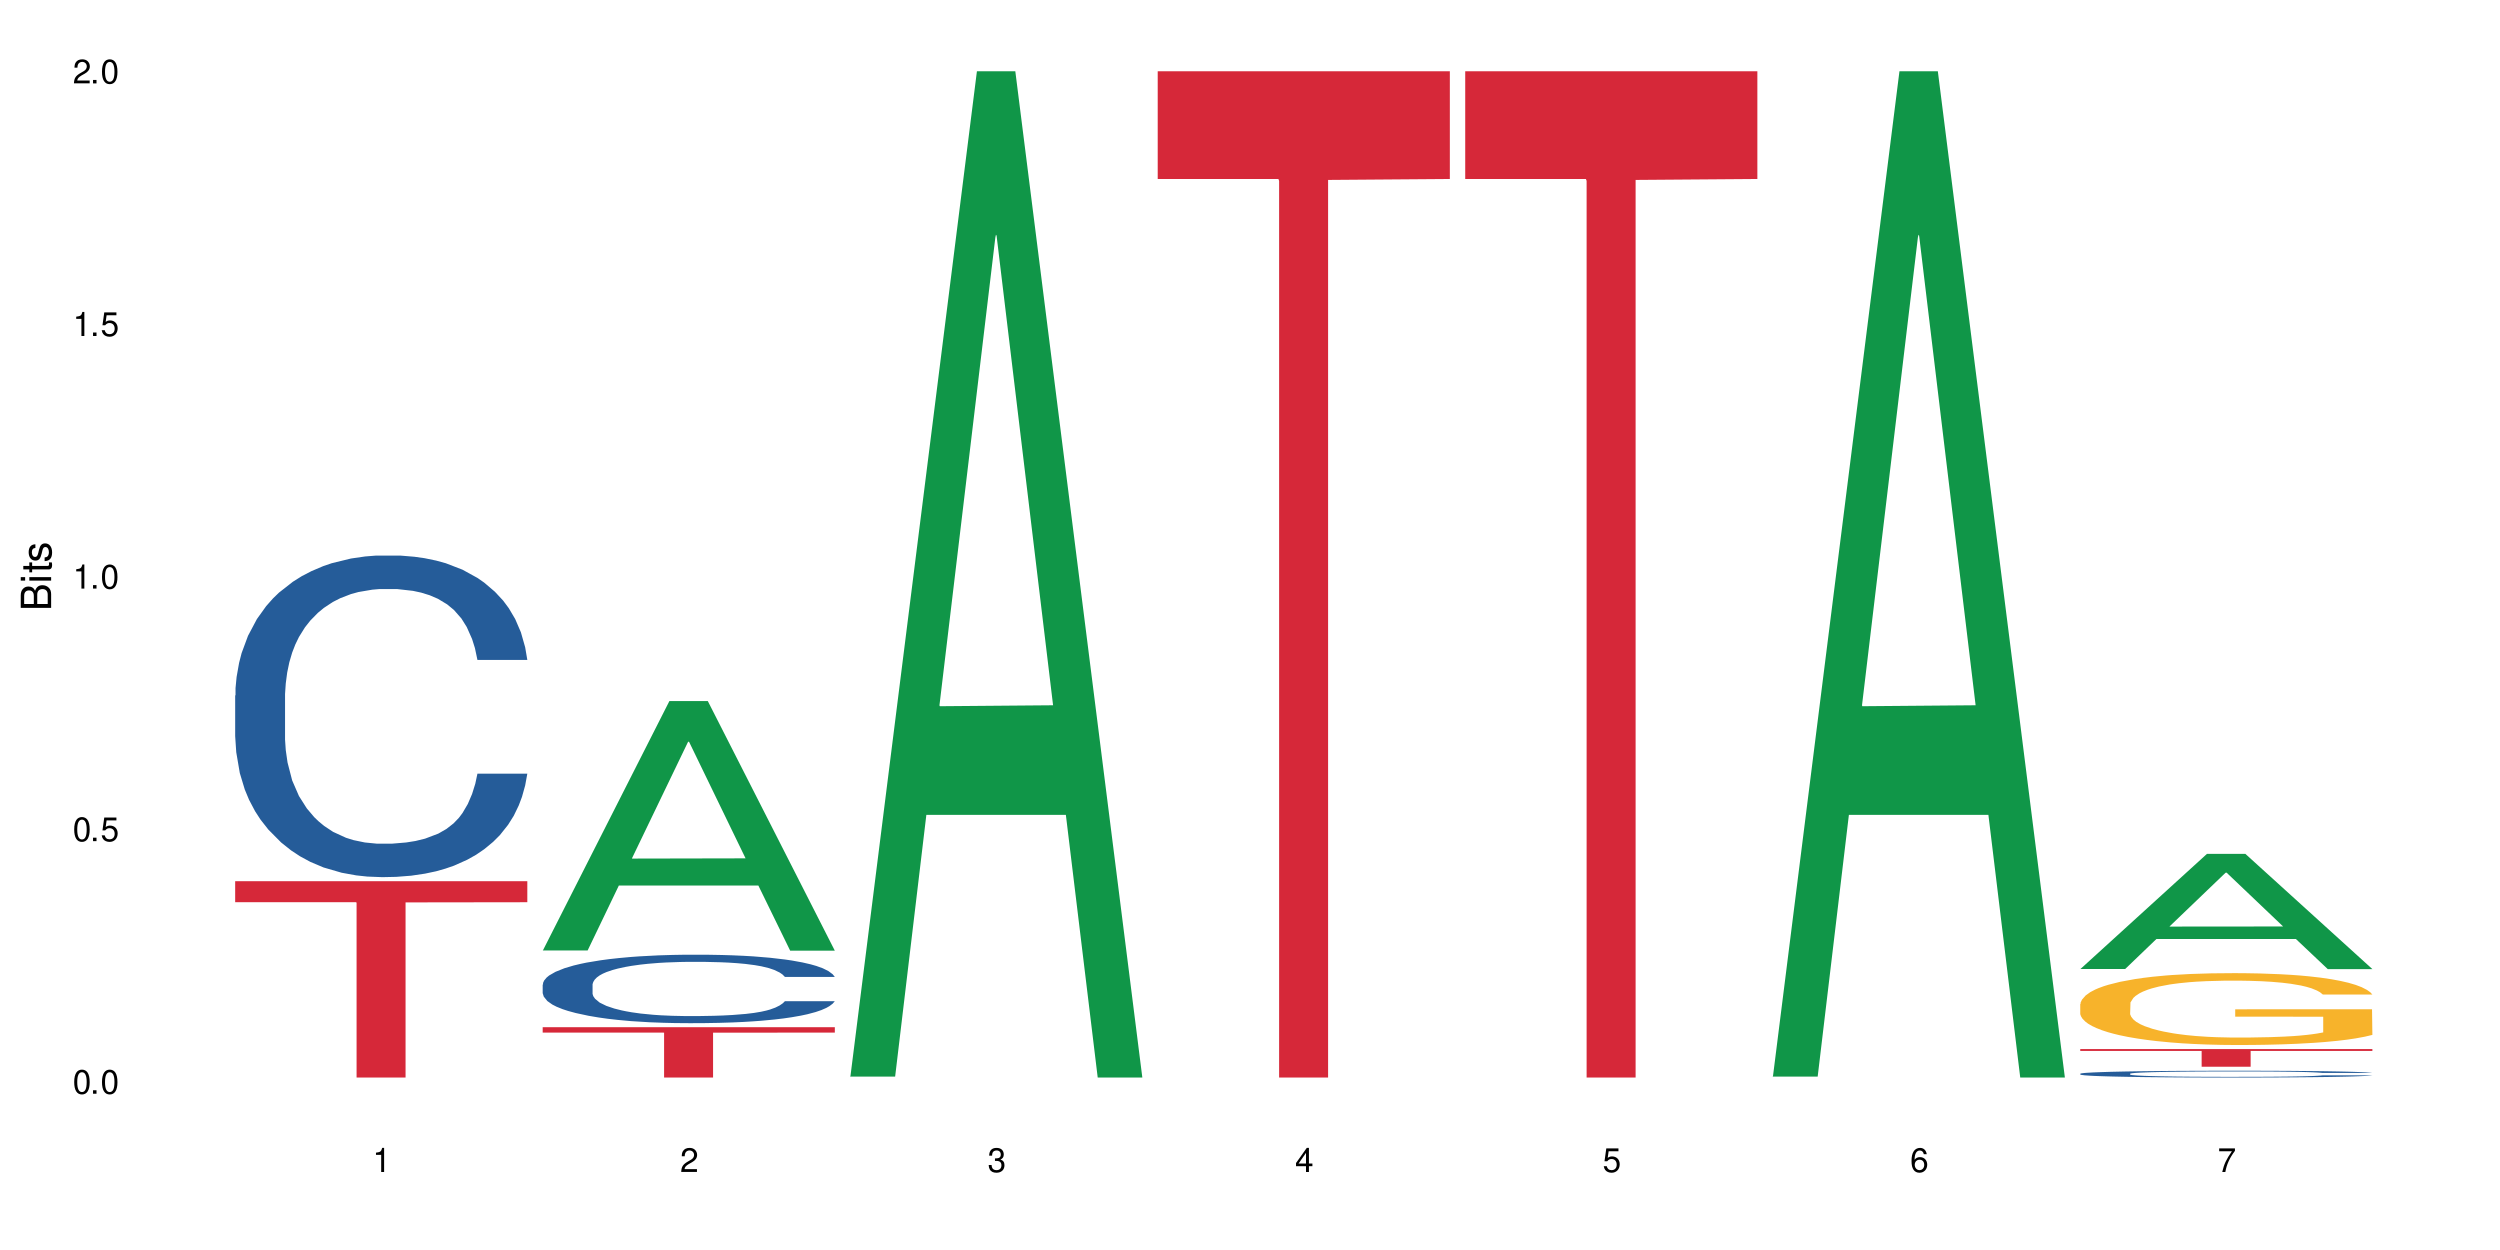
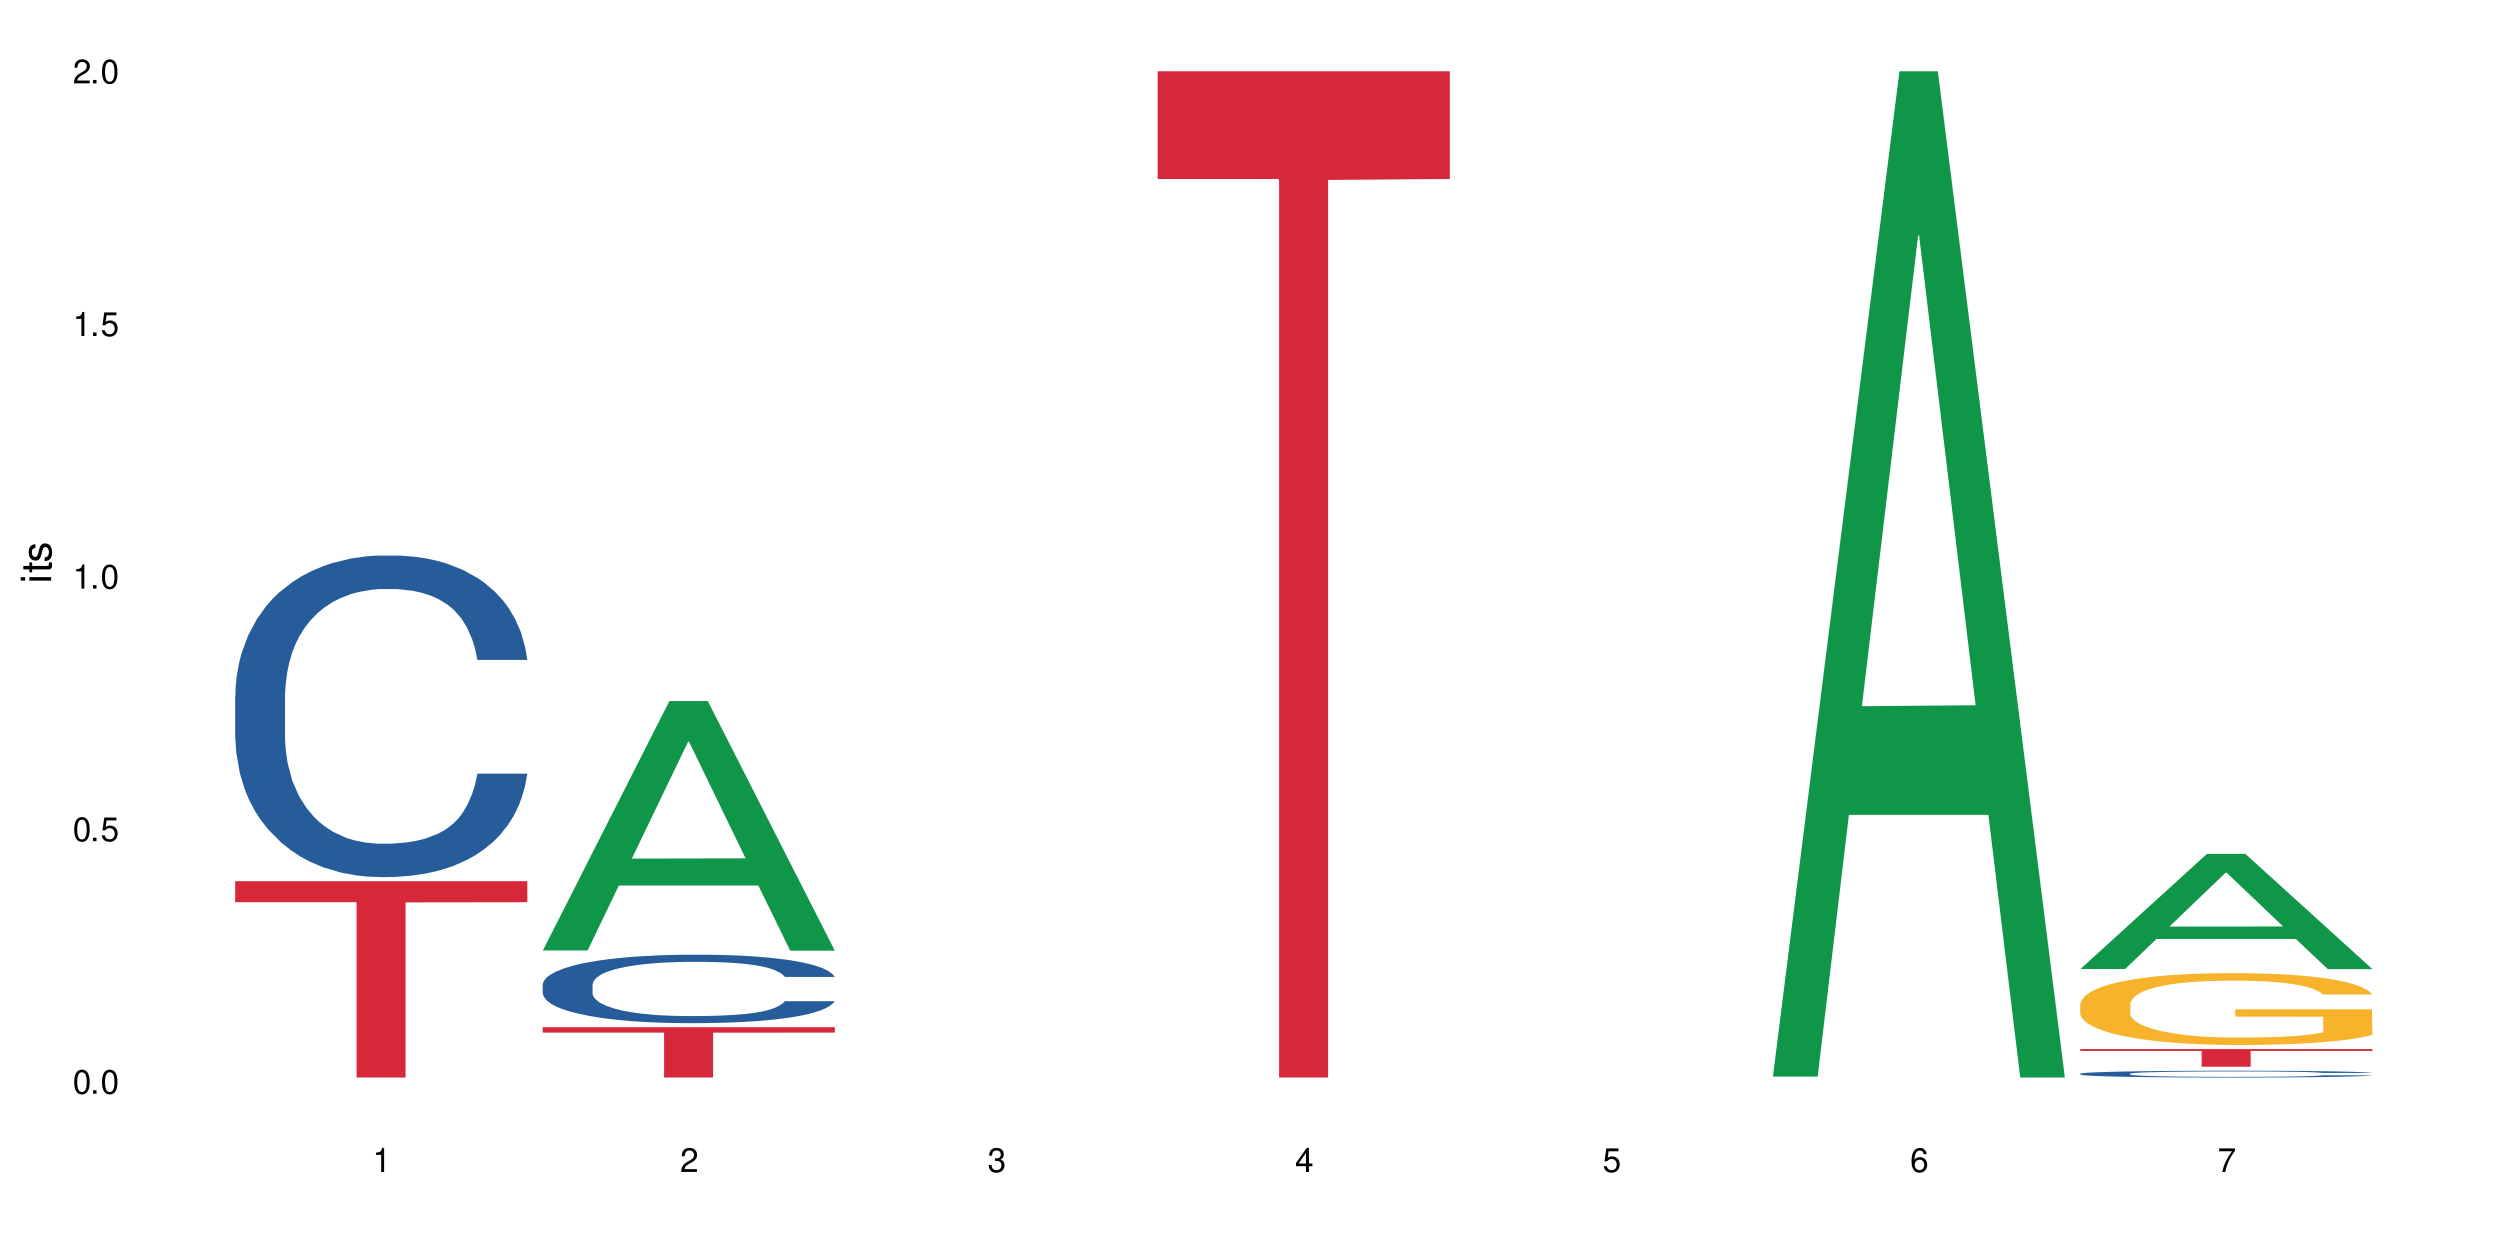
<svg xmlns="http://www.w3.org/2000/svg" xmlns:xlink="http://www.w3.org/1999/xlink" width="720" height="360" viewBox="0 0 720 360">
  <defs>
    <g>
      <g id="glyph-0-0">
</g>
      <g id="glyph-0-1">
        <path d="M 2.641 -6.938 C 2 -6.938 1.422 -6.656 1.078 -6.172 C 0.641 -5.562 0.406 -4.641 0.406 -3.359 C 0.406 -1.016 1.188 0.219 2.641 0.219 C 4.078 0.219 4.859 -1.016 4.859 -3.297 C 4.859 -4.641 4.656 -5.547 4.203 -6.172 C 3.844 -6.656 3.281 -6.938 2.641 -6.938 Z M 2.641 -6.188 C 3.547 -6.188 4 -5.25 4 -3.375 C 4 -1.406 3.562 -0.484 2.625 -0.484 C 1.734 -0.484 1.281 -1.438 1.281 -3.344 C 1.281 -5.25 1.734 -6.188 2.641 -6.188 Z M 2.641 -6.188 " />
      </g>
      <g id="glyph-0-2">
        <path d="M 1.828 -1 L 0.828 -1 L 0.828 0 L 1.828 0 Z M 1.828 -1 " />
      </g>
      <g id="glyph-0-3">
        <path d="M 4.562 -6.797 L 1.062 -6.797 L 0.547 -3.094 L 1.328 -3.094 C 1.719 -3.562 2.047 -3.734 2.578 -3.734 C 3.484 -3.734 4.062 -3.109 4.062 -2.094 C 4.062 -1.125 3.484 -0.531 2.578 -0.531 C 1.828 -0.531 1.375 -0.906 1.188 -1.672 L 0.328 -1.672 C 0.453 -1.109 0.547 -0.844 0.75 -0.594 C 1.125 -0.078 1.828 0.219 2.594 0.219 C 3.969 0.219 4.922 -0.781 4.922 -2.219 C 4.922 -3.562 4.031 -4.484 2.719 -4.484 C 2.25 -4.484 1.859 -4.359 1.469 -4.062 L 1.734 -5.969 L 4.562 -5.969 Z M 4.562 -6.797 " />
      </g>
      <g id="glyph-0-4">
        <path d="M 2.484 -4.938 L 2.484 0 L 3.328 0 L 3.328 -6.938 L 2.766 -6.938 C 2.469 -5.875 2.281 -5.734 0.984 -5.562 L 0.984 -4.938 Z M 2.484 -4.938 " />
      </g>
      <g id="glyph-0-5">
        <path d="M 4.859 -0.828 L 1.281 -0.828 C 1.359 -1.406 1.672 -1.781 2.5 -2.281 L 3.469 -2.828 C 4.406 -3.344 4.906 -4.062 4.906 -4.906 C 4.906 -5.484 4.672 -6.031 4.266 -6.406 C 3.859 -6.766 3.375 -6.938 2.719 -6.938 C 1.859 -6.938 1.219 -6.625 0.844 -6.031 C 0.609 -5.672 0.5 -5.234 0.484 -4.531 L 1.328 -4.531 C 1.359 -5.016 1.406 -5.281 1.531 -5.516 C 1.75 -5.938 2.188 -6.203 2.703 -6.203 C 3.469 -6.203 4.031 -5.641 4.031 -4.891 C 4.031 -4.344 3.719 -3.859 3.125 -3.516 L 2.234 -3 C 0.812 -2.172 0.406 -1.531 0.328 -0.016 L 4.859 -0.016 Z M 4.859 -0.828 " />
      </g>
      <g id="glyph-0-6">
        <path d="M 2.125 -3.188 L 2.578 -3.188 C 3.5 -3.188 3.984 -2.766 3.984 -1.922 C 3.984 -1.062 3.469 -0.531 2.594 -0.531 C 1.656 -0.531 1.203 -1 1.156 -2.016 L 0.312 -2.016 C 0.344 -1.453 0.438 -1.094 0.609 -0.781 C 0.953 -0.109 1.625 0.219 2.547 0.219 C 3.953 0.219 4.859 -0.625 4.859 -1.938 C 4.859 -2.828 4.516 -3.297 3.703 -3.594 C 4.344 -3.844 4.656 -4.328 4.656 -5.031 C 4.656 -6.219 3.875 -6.938 2.578 -6.938 C 1.203 -6.938 0.484 -6.172 0.453 -4.703 L 1.297 -4.703 C 1.312 -5.125 1.344 -5.359 1.453 -5.578 C 1.641 -5.969 2.062 -6.203 2.594 -6.203 C 3.344 -6.203 3.797 -5.75 3.797 -5 C 3.797 -4.516 3.609 -4.219 3.25 -4.047 C 3.016 -3.953 2.703 -3.922 2.125 -3.906 Z M 2.125 -3.188 " />
      </g>
      <g id="glyph-0-7">
        <path d="M 3.141 -1.672 L 3.141 0 L 3.984 0 L 3.984 -1.672 L 4.984 -1.672 L 4.984 -2.438 L 3.984 -2.438 L 3.984 -6.938 L 3.359 -6.938 L 0.266 -2.578 L 0.266 -1.672 Z M 3.141 -2.438 L 1 -2.438 L 3.141 -5.5 Z M 3.141 -2.438 " />
      </g>
      <g id="glyph-0-8">
        <path d="M 4.781 -5.125 C 4.609 -6.266 3.891 -6.938 2.844 -6.938 C 2.094 -6.938 1.422 -6.578 1.031 -5.953 C 0.594 -5.266 0.406 -4.422 0.406 -3.172 C 0.406 -2 0.578 -1.25 0.984 -0.641 C 1.359 -0.078 1.953 0.219 2.703 0.219 C 3.984 0.219 4.922 -0.75 4.922 -2.094 C 4.922 -3.375 4.062 -4.281 2.844 -4.281 C 2.172 -4.281 1.641 -4.031 1.281 -3.516 C 1.281 -5.234 1.828 -6.188 2.797 -6.188 C 3.391 -6.188 3.797 -5.797 3.938 -5.125 Z M 2.734 -3.531 C 3.547 -3.531 4.062 -2.953 4.062 -2.031 C 4.062 -1.156 3.484 -0.531 2.703 -0.531 C 1.922 -0.531 1.328 -1.188 1.328 -2.078 C 1.328 -2.938 1.906 -3.531 2.734 -3.531 Z M 2.734 -3.531 " />
      </g>
      <g id="glyph-0-9">
        <path d="M 4.984 -6.797 L 0.438 -6.797 L 0.438 -5.969 L 4.109 -5.969 C 2.5 -3.656 1.828 -2.234 1.328 0 L 2.219 0 C 2.594 -2.172 3.453 -4.047 4.984 -6.094 Z M 4.984 -6.797 " />
      </g>
      <g id="glyph-1-0">
</g>
      <g id="glyph-1-1">
-         <path d="M 0 -0.953 L 0 -4.891 C 0 -5.719 -0.234 -6.344 -0.734 -6.797 C -1.188 -7.234 -1.812 -7.469 -2.5 -7.469 C -3.547 -7.469 -4.188 -7 -4.625 -5.875 C -4.984 -6.688 -5.625 -7.094 -6.531 -7.094 C -7.172 -7.094 -7.734 -6.859 -8.141 -6.391 C -8.562 -5.922 -8.75 -5.344 -8.75 -4.5 L -8.75 -0.953 Z M -4.984 -2.062 L -7.766 -2.062 L -7.766 -4.219 C -7.766 -4.844 -7.688 -5.203 -7.453 -5.5 C -7.219 -5.812 -6.859 -5.969 -6.375 -5.969 C -5.891 -5.969 -5.531 -5.812 -5.297 -5.5 C -5.062 -5.203 -4.984 -4.844 -4.984 -4.219 Z M -0.984 -2.062 L -4 -2.062 L -4 -4.781 C -4 -5.766 -3.438 -6.359 -2.484 -6.359 C -1.547 -6.359 -0.984 -5.766 -0.984 -4.781 Z M -0.984 -2.062 " />
-       </g>
+         </g>
      <g id="glyph-1-2">
        <path d="M -6.281 -1.797 L -6.281 -0.797 L 0 -0.797 L 0 -1.797 Z M -8.75 -1.797 L -8.75 -0.797 L -7.484 -0.797 L -7.484 -1.797 Z M -8.75 -1.797 " />
      </g>
      <g id="glyph-1-3">
-         <path d="M -6.281 -3.047 L -6.281 -2.016 L -8.016 -2.016 L -8.016 -1.016 L -6.281 -1.016 L -6.281 -0.172 L -5.469 -0.172 L -5.469 -1.016 L -0.719 -1.016 C -0.078 -1.016 0.281 -1.453 0.281 -2.234 C 0.281 -2.5 0.25 -2.719 0.188 -3.047 L -0.641 -3.047 C -0.609 -2.906 -0.594 -2.766 -0.594 -2.562 C -0.594 -2.141 -0.719 -2.016 -1.156 -2.016 L -5.469 -2.016 L -5.469 -3.047 Z M -6.281 -3.047 " />
+         <path d="M -6.281 -3.047 L -6.281 -2.016 L -8.016 -2.016 L -8.016 -1.016 L -6.281 -1.016 L -6.281 -0.172 L -5.469 -0.172 L -5.469 -1.016 L -0.719 -1.016 C -0.078 -1.016 0.281 -1.453 0.281 -2.234 C 0.281 -2.5 0.25 -2.719 0.188 -3.047 L -0.641 -3.047 C -0.594 -2.141 -0.719 -2.016 -1.156 -2.016 L -5.469 -2.016 L -5.469 -3.047 Z M -6.281 -3.047 " />
      </g>
      <g id="glyph-1-4">
        <path d="M -4.531 -5.25 C -5.766 -5.25 -6.469 -4.422 -6.469 -2.969 C -6.469 -1.516 -5.719 -0.562 -4.547 -0.562 C -3.562 -0.562 -3.094 -1.062 -2.734 -2.562 L -2.516 -3.484 C -2.344 -4.188 -2.094 -4.469 -1.641 -4.469 C -1.047 -4.469 -0.641 -3.875 -0.641 -3 C -0.641 -2.453 -0.797 -2 -1.062 -1.75 C -1.25 -1.594 -1.422 -1.531 -1.875 -1.469 L -1.875 -0.406 C -0.422 -0.453 0.281 -1.266 0.281 -2.922 C 0.281 -4.5 -0.5 -5.516 -1.719 -5.516 C -2.656 -5.516 -3.172 -4.984 -3.469 -3.734 L -3.703 -2.766 C -3.891 -1.953 -4.156 -1.609 -4.594 -1.609 C -5.188 -1.609 -5.547 -2.125 -5.547 -2.938 C -5.547 -3.75 -5.203 -4.172 -4.531 -4.203 Z M -4.531 -5.25 " />
      </g>
    </g>
  </defs>
  <rect x="-72" y="-36" width="864" height="432" fill="rgb(100%, 100%, 100%)" fill-opacity="1" />
  <path fill-rule="nonzero" fill="rgb(14.51%, 36.078%, 60%)" fill-opacity="1" d="M 67.73 200.301 L 67.832 200.219 L 67.832 198.188 L 68.141 194.969 L 68.859 190.906 L 69.578 188.109 L 71.426 183.117 L 73.988 178.289 L 76.656 174.566 L 78.605 172.363 L 80.352 170.672 L 84.352 167.539 L 86.918 165.93 L 89.688 164.492 L 93.074 163.051 L 95.535 162.207 L 101.078 160.852 L 105.18 160.258 L 108.363 160.004 L 115.238 160.004 L 119.34 160.344 L 122.316 160.766 L 125.598 161.445 L 128.371 162.207 L 133.191 164.066 L 137.5 166.438 L 139.449 167.793 L 142.527 170.418 L 144.891 172.957 L 146.531 175.16 L 148.379 178.289 L 150.02 182.102 L 151.25 186.418 L 151.867 190.059 L 137.5 190.059 L 136.785 186.672 L 135.961 184.047 L 134.422 180.578 L 132.883 178.121 L 130.73 175.668 L 128.781 174.059 L 126.113 172.449 L 123.754 171.434 L 121.289 170.672 L 118.93 170.164 L 114.414 169.656 L 109.184 169.656 L 107.234 169.824 L 103.23 170.504 L 101.078 171.094 L 98 172.281 L 95.844 173.379 L 93.281 175.074 L 91.535 176.512 L 89.379 178.715 L 87.84 180.66 L 86.098 183.453 L 85.07 185.57 L 84.148 187.941 L 83.328 190.734 L 82.711 193.699 L 82.301 196.832 L 82.094 199.879 L 82.094 213 L 82.301 216.047 L 82.812 219.605 L 84.148 224.77 L 86.098 229.254 L 88.355 232.812 L 90.508 235.352 L 91.742 236.535 L 93.383 237.891 L 95.945 239.582 L 99.641 241.277 L 101.797 241.953 L 105.078 242.633 L 108.465 242.969 L 112.98 242.969 L 116.98 242.633 L 119.648 242.207 L 122.418 241.531 L 126.215 240.09 L 128.574 238.738 L 130.629 237.129 L 132.168 235.52 L 133.191 234.164 L 134.73 231.543 L 135.961 228.664 L 136.887 225.699 L 137.5 222.82 L 151.867 222.82 L 151.25 226.207 L 150.328 229.508 L 149.402 231.965 L 147.969 234.926 L 146.324 237.551 L 143.965 240.516 L 142.016 242.461 L 139.449 244.578 L 137.09 246.188 L 134.527 247.625 L 130.73 249.32 L 128.266 250.168 L 125.598 250.93 L 122.418 251.605 L 118.418 252.199 L 114.109 252.535 L 110.105 252.621 L 105.797 252.453 L 102.617 252.113 L 98.41 251.352 L 93.176 249.828 L 89.379 248.219 L 86.406 246.609 L 83.84 244.918 L 80.969 242.633 L 77.273 238.906 L 75.016 236.027 L 73.477 233.656 L 71.734 230.355 L 70.5 227.395 L 69.066 222.652 L 68.039 216.641 L 67.73 211.984 Z M 67.73 200.301 " />
  <path fill-rule="nonzero" fill="rgb(83.922%, 15.686%, 22.353%)" fill-opacity="1" d="M 67.73 253.785 L 151.867 253.785 L 151.867 259.84 L 116.801 259.891 L 116.801 310.332 L 102.695 310.332 L 102.695 259.945 L 102.488 259.84 L 67.73 259.84 Z M 67.73 253.785 " />
  <path fill-rule="nonzero" fill="rgb(6.275%, 58.824%, 28.235%)" fill-opacity="1" d="M 156.293 273.734 L 156.383 273.668 L 192.789 201.902 L 203.844 201.902 L 240.43 273.801 L 227.574 273.801 L 218.406 255.035 L 178.227 255.035 L 169.238 273.734 L 156.293 273.734 L 182.094 247.27 L 214.723 247.203 L 198.453 213.648 L 198.273 213.582 L 198.094 213.785 L 182.004 247.203 L 182.094 247.27 Z M 156.293 273.734 " />
  <path fill-rule="nonzero" fill="rgb(14.51%, 36.078%, 60%)" fill-opacity="1" d="M 156.293 283.543 L 156.398 283.523 L 156.398 283.09 L 156.703 282.406 L 157.422 281.543 L 158.141 280.945 L 159.988 279.883 L 162.555 278.855 L 165.223 278.062 L 167.172 277.598 L 168.914 277.234 L 172.918 276.57 L 175.48 276.227 L 178.25 275.922 L 181.637 275.613 L 184.102 275.434 L 189.641 275.145 L 193.746 275.02 L 196.926 274.965 L 203.801 274.965 L 207.902 275.039 L 210.879 275.129 L 214.164 275.273 L 216.934 275.434 L 221.754 275.832 L 226.066 276.336 L 228.016 276.621 L 231.094 277.18 L 233.453 277.723 L 235.094 278.191 L 236.941 278.855 L 238.582 279.668 L 239.812 280.586 L 240.43 281.363 L 226.066 281.363 L 225.348 280.641 L 224.527 280.082 L 222.988 279.344 L 221.449 278.82 L 219.293 278.297 L 217.344 277.957 L 214.676 277.613 L 212.316 277.398 L 209.855 277.234 L 207.492 277.129 L 202.98 277.02 L 197.746 277.02 L 195.797 277.055 L 191.797 277.199 L 189.641 277.324 L 186.562 277.578 L 184.406 277.812 L 181.844 278.172 L 180.098 278.48 L 177.945 278.945 L 176.406 279.363 L 174.66 279.957 L 173.633 280.406 L 172.711 280.91 L 171.891 281.504 L 171.273 282.137 L 170.863 282.805 L 170.66 283.453 L 170.66 286.242 L 170.863 286.895 L 171.379 287.648 L 172.711 288.75 L 174.66 289.703 L 176.918 290.461 L 179.074 291 L 180.305 291.254 L 181.945 291.543 L 184.512 291.902 L 188.203 292.262 L 190.359 292.406 L 193.641 292.551 L 197.027 292.621 L 201.543 292.621 L 205.543 292.551 L 208.211 292.461 L 210.98 292.316 L 214.777 292.008 L 217.137 291.723 L 219.191 291.379 L 220.73 291.035 L 221.754 290.75 L 223.293 290.191 L 224.527 289.578 L 225.449 288.945 L 226.066 288.336 L 240.43 288.336 L 239.812 289.055 L 238.891 289.758 L 237.969 290.281 L 236.531 290.91 L 234.891 291.469 L 232.527 292.102 L 230.578 292.516 L 228.016 292.965 L 225.656 293.309 L 223.09 293.613 L 219.293 293.973 L 216.832 294.152 L 214.164 294.316 L 210.98 294.461 L 206.98 294.586 L 202.672 294.66 L 198.668 294.676 L 194.359 294.641 L 191.18 294.566 L 186.973 294.406 L 181.738 294.082 L 177.945 293.738 L 174.969 293.398 L 172.402 293.035 L 169.531 292.551 L 165.836 291.758 L 163.578 291.145 L 162.039 290.641 L 160.297 289.938 L 159.066 289.309 L 157.629 288.297 L 156.602 287.02 L 156.293 286.027 Z M 156.293 283.543 " />
  <path fill-rule="nonzero" fill="rgb(83.922%, 15.686%, 22.353%)" fill-opacity="1" d="M 156.293 295.84 L 240.43 295.84 L 240.43 297.391 L 205.363 297.406 L 205.363 310.332 L 191.258 310.332 L 191.258 297.418 L 191.051 297.391 L 156.293 297.391 Z M 156.293 295.84 " />
-   <path fill-rule="nonzero" fill="rgb(6.275%, 58.824%, 28.235%)" fill-opacity="1" d="M 244.859 310.059 L 244.949 309.789 L 281.352 20.527 L 292.41 20.527 L 328.992 310.332 L 316.141 310.332 L 306.969 234.684 L 266.789 234.684 L 257.801 310.059 L 244.859 310.059 L 270.656 203.391 L 303.285 203.117 L 287.016 67.875 L 286.836 67.602 L 286.656 68.418 L 270.566 203.117 L 270.656 203.391 Z M 244.859 310.059 " />
  <path fill-rule="nonzero" fill="rgb(83.922%, 15.686%, 22.353%)" fill-opacity="1" d="M 333.422 20.527 L 417.555 20.527 L 417.555 51.547 L 382.492 51.82 L 382.492 310.332 L 368.383 310.332 L 368.383 52.094 L 368.18 51.547 L 333.422 51.547 Z M 333.422 20.527 " />
-   <path fill-rule="nonzero" fill="rgb(83.922%, 15.686%, 22.353%)" fill-opacity="1" d="M 421.984 20.527 L 506.121 20.527 L 506.121 51.547 L 471.055 51.82 L 471.055 310.332 L 456.945 310.332 L 456.945 52.094 L 456.742 51.547 L 421.984 51.547 Z M 421.984 20.527 " />
  <path fill-rule="nonzero" fill="rgb(6.275%, 58.824%, 28.235%)" fill-opacity="1" d="M 510.547 310.059 L 510.637 309.789 L 547.043 20.527 L 558.098 20.527 L 594.684 310.332 L 581.828 310.332 L 572.66 234.684 L 532.48 234.684 L 523.492 310.059 L 510.547 310.059 L 536.348 203.391 L 568.977 203.117 L 552.707 67.875 L 552.527 67.602 L 552.348 68.418 L 536.258 203.117 L 536.348 203.391 Z M 510.547 310.059 " />
  <path fill-rule="nonzero" fill="rgb(6.275%, 58.824%, 28.235%)" fill-opacity="1" d="M 599.113 279.07 L 599.203 279.039 L 635.605 245.914 L 646.664 245.914 L 683.246 279.102 L 670.395 279.102 L 661.223 270.438 L 621.043 270.438 L 612.055 279.07 L 599.113 279.07 L 624.91 266.855 L 657.539 266.824 L 641.27 251.336 L 641.09 251.305 L 640.91 251.398 L 624.82 266.824 L 624.91 266.855 Z M 599.113 279.07 " />
  <path fill-rule="nonzero" fill="rgb(14.51%, 36.078%, 60%)" fill-opacity="1" d="M 599.113 309.227 L 599.215 309.223 L 599.215 309.18 L 599.523 309.113 L 600.238 309.027 L 600.957 308.969 L 602.805 308.863 L 605.371 308.762 L 608.039 308.68 L 609.988 308.637 L 611.73 308.598 L 615.734 308.531 L 618.297 308.5 L 621.07 308.469 L 624.453 308.438 L 626.918 308.418 L 632.457 308.391 L 636.562 308.379 L 639.742 308.375 L 646.617 308.375 L 650.723 308.379 L 653.695 308.391 L 656.98 308.402 L 659.75 308.418 L 664.574 308.461 L 668.883 308.508 L 670.832 308.539 L 673.91 308.594 L 676.27 308.648 L 677.91 308.695 L 679.758 308.762 L 681.398 308.84 L 682.633 308.934 L 683.246 309.008 L 668.883 309.008 L 668.164 308.938 L 667.344 308.883 L 665.805 308.809 L 664.266 308.758 L 662.109 308.703 L 660.16 308.672 L 657.492 308.637 L 655.133 308.613 L 652.672 308.598 L 650.312 308.59 L 645.797 308.578 L 640.562 308.578 L 638.613 308.582 L 634.613 308.594 L 632.457 308.609 L 629.379 308.633 L 627.227 308.656 L 624.66 308.691 L 622.914 308.723 L 620.762 308.77 L 619.223 308.809 L 617.477 308.871 L 616.453 308.914 L 615.527 308.965 L 614.707 309.023 L 614.09 309.086 L 613.68 309.152 L 613.477 309.215 L 613.477 309.496 L 613.68 309.559 L 614.195 309.633 L 615.527 309.742 L 617.477 309.84 L 619.734 309.914 L 621.891 309.969 L 623.121 309.992 L 624.762 310.02 L 627.328 310.059 L 631.02 310.094 L 633.176 310.105 L 636.461 310.121 L 639.844 310.129 L 644.359 310.129 L 648.359 310.121 L 651.027 310.113 L 653.801 310.098 L 657.594 310.066 L 659.957 310.039 L 662.008 310.004 L 663.547 309.969 L 664.574 309.941 L 666.113 309.887 L 667.344 309.824 L 668.266 309.762 L 668.883 309.703 L 683.246 309.703 L 682.633 309.773 L 681.707 309.844 L 680.785 309.895 L 679.348 309.957 L 677.707 310.016 L 675.348 310.078 L 673.398 310.117 L 670.832 310.164 L 668.473 310.195 L 665.906 310.227 L 662.109 310.262 L 659.648 310.281 L 656.98 310.297 L 653.801 310.312 L 649.797 310.324 L 645.488 310.332 L 641.488 310.332 L 637.176 310.328 L 633.996 310.32 L 629.789 310.305 L 624.559 310.273 L 620.762 310.238 L 617.785 310.207 L 615.219 310.168 L 612.348 310.121 L 608.652 310.043 L 606.395 309.98 L 604.855 309.93 L 603.113 309.863 L 601.883 309.797 L 600.445 309.699 L 599.418 309.57 L 599.113 309.473 Z M 599.113 309.227 " />
  <path fill-rule="nonzero" fill="rgb(96.863%, 70.196%, 16.863%)" fill-opacity="1" d="M 599.113 289.133 L 599.215 289.113 L 599.215 288.734 L 599.625 287.883 L 600.652 286.711 L 601.984 285.746 L 603.422 284.992 L 604.344 284.594 L 605.883 284.027 L 607.219 283.613 L 610.602 282.762 L 614.914 281.969 L 617.273 281.629 L 619.941 281.305 L 623.738 280.945 L 625.48 280.812 L 630.816 280.512 L 636.871 280.324 L 643.539 280.266 L 646.617 280.285 L 650.824 280.359 L 656.57 280.57 L 659.852 280.758 L 662.418 280.945 L 665.086 281.191 L 668.367 281.57 L 671.445 282.023 L 673.91 282.477 L 676.371 283.043 L 678.426 283.648 L 680.168 284.312 L 681.707 285.105 L 682.633 285.766 L 683.246 286.43 L 668.984 286.43 L 668.164 285.766 L 667.242 285.258 L 665.703 284.633 L 664.164 284.18 L 662.625 283.82 L 659.75 283.328 L 657.289 283.027 L 654.211 282.762 L 651.234 282.59 L 647.848 282.477 L 645.797 282.441 L 640.359 282.441 L 635.434 282.574 L 632.559 282.723 L 630.508 282.875 L 627.637 283.16 L 625.891 283.387 L 624.863 283.535 L 621.785 284.121 L 619.734 284.652 L 618.605 285.012 L 617.168 285.578 L 616.145 286.09 L 615.016 286.844 L 614.398 287.41 L 613.578 288.695 L 613.477 292.098 L 613.785 292.816 L 614.398 293.594 L 615.219 294.273 L 616.453 294.992 L 617.684 295.539 L 619.836 296.277 L 621.684 296.766 L 623.121 297.09 L 625.891 297.598 L 627.02 297.77 L 629.688 298.109 L 632.457 298.375 L 635.844 298.602 L 638.41 298.715 L 642.512 298.809 L 647.746 298.809 L 653.902 298.695 L 657.801 298.543 L 660.469 298.395 L 662.211 298.262 L 664.367 298.051 L 665.906 297.863 L 667.344 297.656 L 669.086 297.336 L 669.086 292.816 L 643.742 292.797 L 643.742 290.68 L 683.145 290.664 L 683.246 298.051 L 681.094 298.562 L 678.426 299.055 L 675.859 299.434 L 673.191 299.754 L 669.395 300.113 L 666.316 300.34 L 661.598 300.605 L 657.289 300.773 L 652.773 300.887 L 648.773 300.945 L 644.051 300.965 L 639.844 300.926 L 635.332 300.812 L 631.738 300.66 L 628.457 300.473 L 625.172 300.227 L 621.07 299.828 L 618.402 299.508 L 615.629 299.109 L 612.859 298.637 L 610.398 298.129 L 608.758 297.73 L 607.113 297.277 L 605.371 296.711 L 603.73 296.066 L 602.496 295.48 L 601.367 294.82 L 600.547 294.195 L 599.727 293.348 L 599.316 292.664 L 599.113 292.078 Z M 599.113 289.133 " />
  <path fill-rule="nonzero" fill="rgb(83.922%, 15.686%, 22.353%)" fill-opacity="1" d="M 599.113 302.129 L 683.246 302.129 L 683.246 302.672 L 648.184 302.676 L 648.184 307.211 L 634.074 307.211 L 634.074 302.68 L 633.871 302.672 L 599.113 302.672 Z M 599.113 302.129 " />
  <g fill="rgb(0%, 0%, 0%)" fill-opacity="1">
    <use xlink:href="#glyph-0-1" x="20.965" y="314.993" />
    <use xlink:href="#glyph-0-2" x="25.965" y="314.993" />
    <use xlink:href="#glyph-0-1" x="28.965" y="314.993" />
  </g>
  <g fill="rgb(0%, 0%, 0%)" fill-opacity="1">
    <use xlink:href="#glyph-0-1" x="20.965" y="242.251" />
    <use xlink:href="#glyph-0-2" x="25.965" y="242.251" />
    <use xlink:href="#glyph-0-3" x="28.965" y="242.251" />
  </g>
  <g fill="rgb(0%, 0%, 0%)" fill-opacity="1">
    <use xlink:href="#glyph-0-4" x="20.965" y="169.509" />
    <use xlink:href="#glyph-0-2" x="25.965" y="169.509" />
    <use xlink:href="#glyph-0-1" x="28.965" y="169.509" />
  </g>
  <g fill="rgb(0%, 0%, 0%)" fill-opacity="1">
    <use xlink:href="#glyph-0-4" x="20.965" y="96.767" />
    <use xlink:href="#glyph-0-2" x="25.965" y="96.767" />
    <use xlink:href="#glyph-0-3" x="28.965" y="96.767" />
  </g>
  <g fill="rgb(0%, 0%, 0%)" fill-opacity="1">
    <use xlink:href="#glyph-0-5" x="20.965" y="24.024" />
    <use xlink:href="#glyph-0-2" x="25.965" y="24.024" />
    <use xlink:href="#glyph-0-1" x="28.965" y="24.024" />
  </g>
  <g fill="rgb(0%, 0%, 0%)" fill-opacity="1">
    <use xlink:href="#glyph-0-4" x="107.297" y="337.532" />
  </g>
  <g fill="rgb(0%, 0%, 0%)" fill-opacity="1">
    <use xlink:href="#glyph-0-5" x="195.863" y="337.532" />
  </g>
  <g fill="rgb(0%, 0%, 0%)" fill-opacity="1">
    <use xlink:href="#glyph-0-6" x="284.426" y="337.532" />
  </g>
  <g fill="rgb(0%, 0%, 0%)" fill-opacity="1">
    <use xlink:href="#glyph-0-7" x="372.988" y="337.532" />
  </g>
  <g fill="rgb(0%, 0%, 0%)" fill-opacity="1">
    <use xlink:href="#glyph-0-3" x="461.551" y="337.532" />
  </g>
  <g fill="rgb(0%, 0%, 0%)" fill-opacity="1">
    <use xlink:href="#glyph-0-8" x="550.117" y="337.532" />
  </g>
  <g fill="rgb(0%, 0%, 0%)" fill-opacity="1">
    <use xlink:href="#glyph-0-9" x="638.68" y="337.532" />
  </g>
  <g fill="rgb(0%, 0%, 0%)" fill-opacity="1">
    <use xlink:href="#glyph-1-1" x="14.725" y="176.012" />
    <use xlink:href="#glyph-1-2" x="14.725" y="168.012" />
    <use xlink:href="#glyph-1-3" x="14.725" y="165.012" />
    <use xlink:href="#glyph-1-4" x="14.725" y="162.012" />
  </g>
</svg>